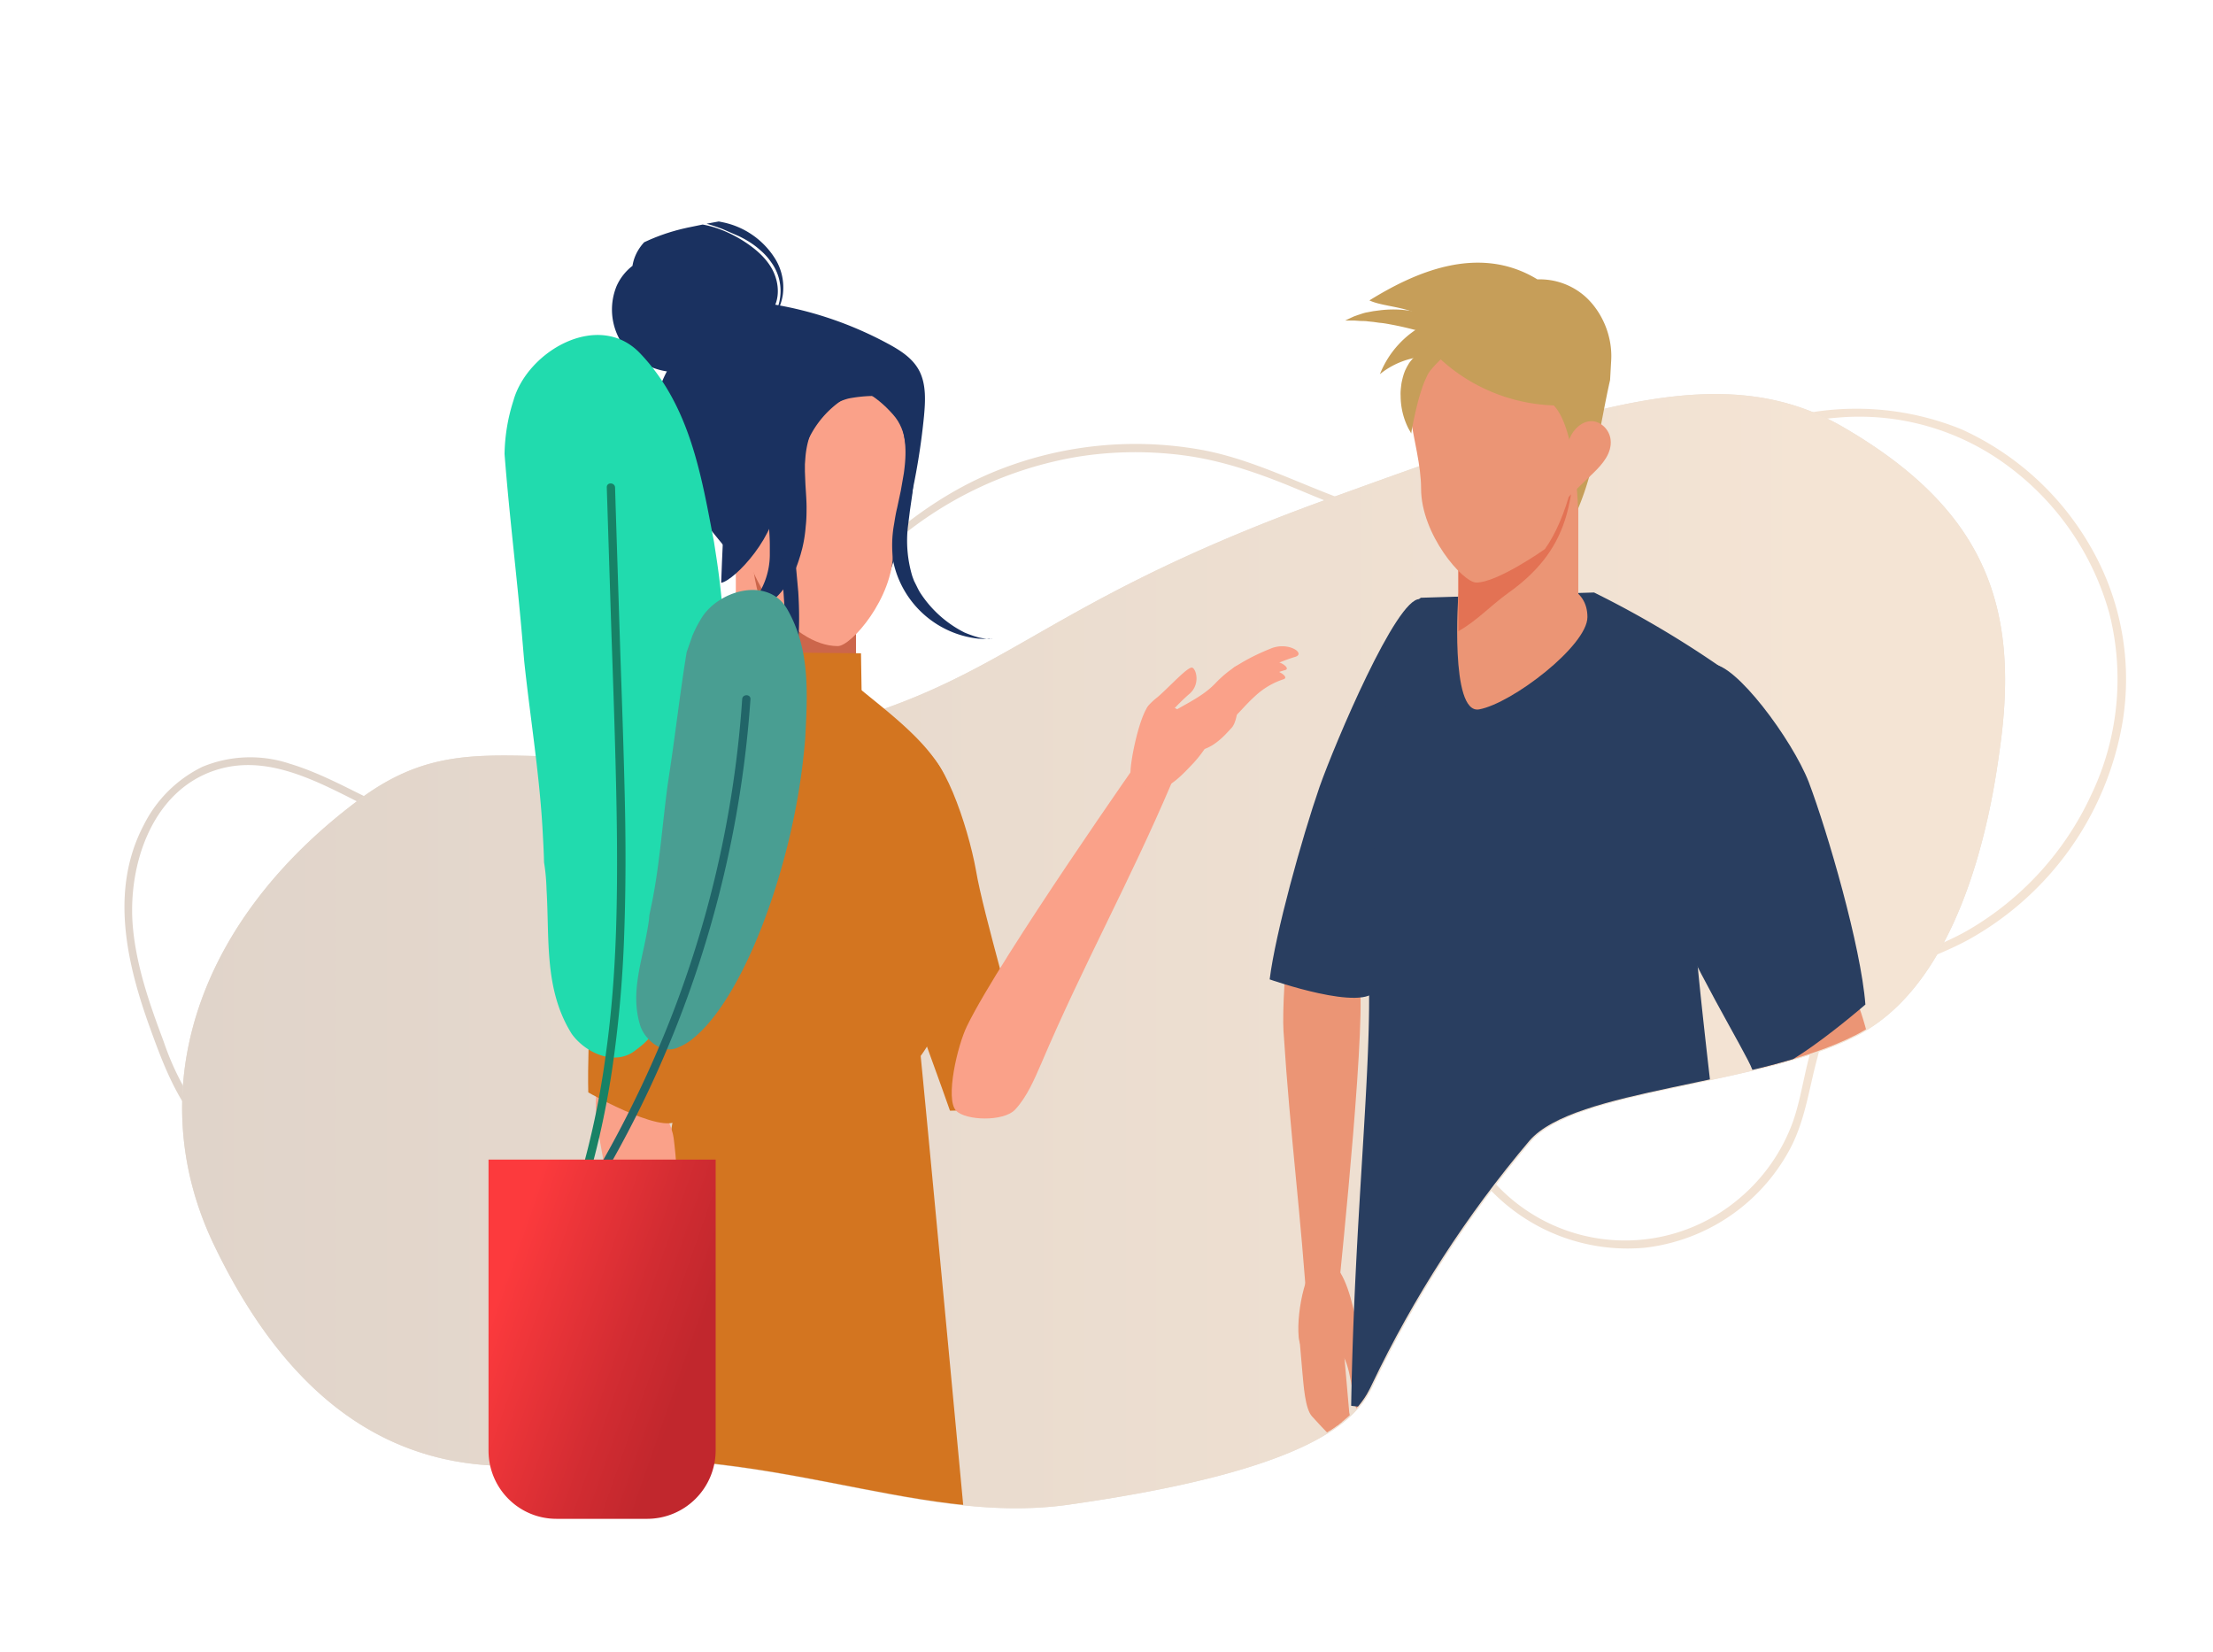
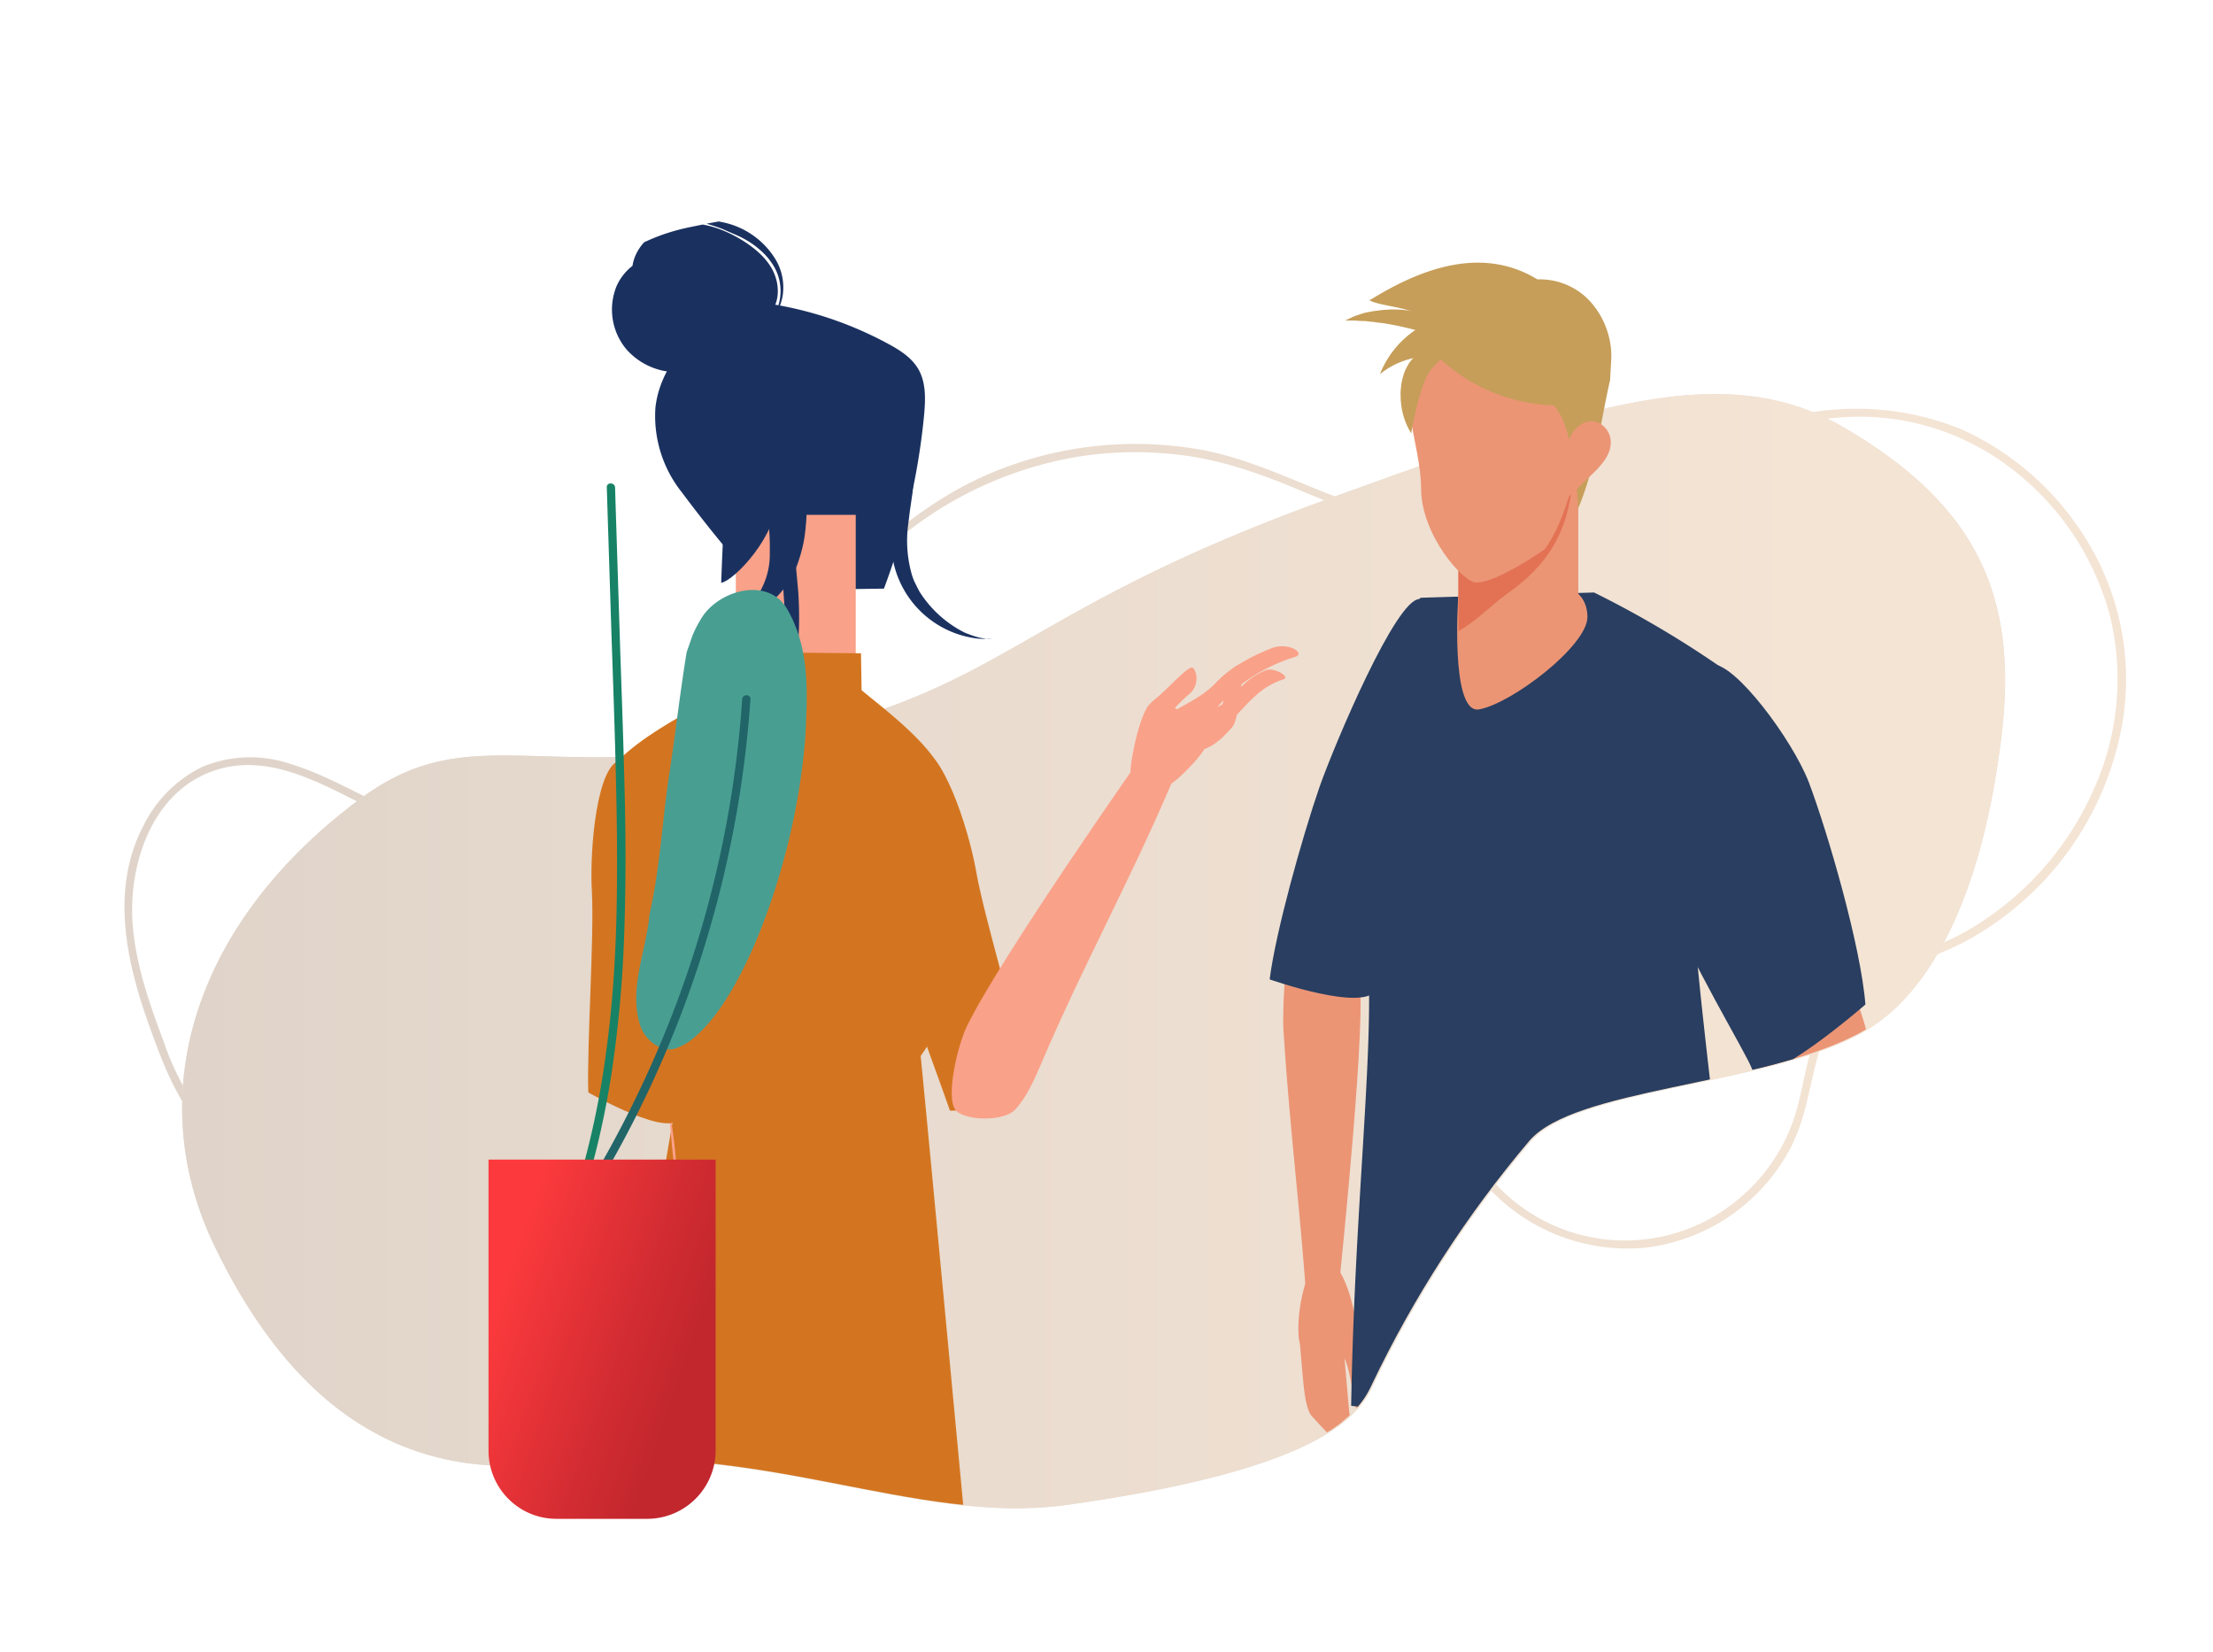
<svg xmlns="http://www.w3.org/2000/svg" xmlns:xlink="http://www.w3.org/1999/xlink" version="1.1" id="Calque_1" x="0" y="0" viewBox="0 0 800.9 597.9" xml:space="preserve">
  <style>
	@keyframes move-plante1{
		50%{
			transform:rotateZ(6.5deg)
		}
		to{
			transform:rotateZ(0deg)
		}
	}
	@keyframes move-plante2{
		50%{
			transform:rotateZ(-15deg)
		}
		to{
			transform:rotateZ(0deg)
		}
	}
	@keyframes show-dialog1{
		10% {
			opacity : 0;
		}
		11% {
			opacity : 1;
		}
		30%{
			opacity : 1;
		}
		31%{
			opacity : 0;
		}
		100%{
			opacity : 0;
		}
	}
	@keyframes show-dialog2{
		40% {
			opacity : 0;
		}
		41% {
			opacity : 1;
		}
		60%{
			opacity : 1;
		}
		61%{
			opacity : 0;
		}
		100%{
			opacity : 0;
		}
	}
	@keyframes show-ampoule{
		70% {
			opacity : 0;
		}
		71% {
			opacity : 1;
		}
		72%{
			opacity : 0;
		}
		73%{
			opacity : 1;
		}
		90%{
			opacity : 1;
		}
		95%{
			opacity : 0;
		}
		100%{
			opacity : 0;
		}
	}
	
	#plante1,#plante2,#dialog1,#dialog2,#ampoule,#line1,#line2,#line3,#line4{transform-box:fill-box;transform-origin:left bottom}
	#plante1{animation:move-plante1 3.5s infinite ease;}
	#plante2{animation:move-plante2 3.8s infinite ease}
	#dialog1{animation:show-dialog1 6s linear infinite;opacity : 0;}
	#dialog2{animation:show-dialog2 6s linear infinite;opacity : 0;}
	#ampoule{animation:show-ampoule 6s linear infinite;opacity : 0;}
    .st0{fill:url(#SVGID_1_)}.st1{fill:#e9e0d6}.st5{fill:#eb9575}.st6{fill:#293e60}.st9{fill:#1a3160}.st10{fill:#e37254}.st11{fill:#c69e59}.st13{fill:#faa189}.st14{fill:#cc664b}.st15{fill:#d37520}.st16{fill:#21dbae}.st17{fill:#178266}.st18{fill:#499e92}.st19{fill:#216568}.st21{fill:#e4e9f4}.st22{fill:#819ac6}.st23{fill:#fec358}.st24{fill:#6e60b7}.st25{fill:#fed885}.st26{fill:#fee080}.st27{fill:#e2dfe2}.st28{fill:#eeebee}.st29{fill:#8379c1}.st30{fill:#fec458}.st31{fill:#dcd7e3}.st32{fill:#fec459}.st33{fill:#feb540}.st34{fill:#fee9c7}
  </style>
  <g id="Calque_6_00000010303638686546943510000009716395294233900723_">
    <linearGradient id="SVGID_1_" gradientUnits="userSpaceOnUse" x1="45.7" y1="282" x2="768.5" y2="282" gradientTransform="matrix(1 0 0 -1 0 600)">
      <stop offset=".1" stop-color="#e0d4ca" />
      <stop offset=".9" stop-color="#f4e4d4" />
    </linearGradient>
    <path class="st0" d="M153.2 486.6a106.5 106.5 0 0 0-35.7-44.3c-14.7-11.5-30.8-21.8-42.7-36.4a98.6 98.6 0 0 1-15.6-29.1c-5-13.3-9.8-27-11.1-41.2-2-21.9 6.5-48.9 29.3-56.7 23.5-8.1 46.2 9.8 66.8 18.2 22.5 9.2 46.1 7 68.1-2.6 46.4-20.4 72.6-65.2 109.9-97a137.3 137.3 0 0 1 67.7-32.2c13-2.1 26.4-2.2 39.4-.4 12.8 1.8 24.9 5.9 36.8 10.7 12.4 5.1 24.8 10.7 38 13.4a97.7 97.7 0 0 0 32.8 1c22.1-2.9 42.8-11.7 63.3-19.9 20.9-8.5 42.4-17.2 65.1-19a90 90 0 0 1 61.9 17.9 99.2 99.2 0 0 1 36.3 53.4 97 97 0 0 1-6.8 65.5 109.9 109.9 0 0 1-44.8 48.9c-18.3 10.4-43.3 14-53.3 34.8-5.2 10.9-5.8 23.2-9.8 34.5a65.3 65.3 0 0 1-19.5 27.7 63.8 63.8 0 0 1-91.9-10c-1.2-1.5-3.3.6-2.1 2.1a68.7 68.7 0 0 0 60 25.6 68.4 68.4 0 0 0 52-34.8c6-10.7 7.3-22.6 10.5-34.2a42.5 42.5 0 0 1 8.6-17.4c3.9-4.5 8.9-7.8 14.1-10.6 10.2-5.4 21.4-8.8 31.6-14.3a111.4 111.4 0 0 0 56.1-79.1 95.8 95.8 0 0 0-11.4-62.9 102.7 102.7 0 0 0-46.8-42.8 101 101 0 0 0-63.8-4.2c-23.1 5.4-44.6 15.6-66.6 24-21.5 8.2-44.4 15.1-67.7 12.2-27.2-3.3-50.6-19.9-77.5-24.7a135 135 0 0 0-74.6 8c-48.4 19.9-74.6 67.2-113.7 99.2-19.8 16.3-44.4 30-70.6 30.4a83.8 83.8 0 0 1-37.3-9.1c-10.9-5.1-21.6-11.3-33.2-14.8a45.2 45.2 0 0 0-31.8 1.1A46.6 46.6 0 0 0 52 298.6c-12.3 23.4-6.2 49.9 2.3 73.4 3.9 10.8 7.9 21.5 14.6 31 5.6 7.9 12.5 14.8 19.9 21 14.9 12.5 31.8 22.6 45 37a86.6 86.6 0 0 1 16.6 26.4c.6 1.7 3.5 1 2.8-.8z" />
    <path class="st1" d="M386.6 544.5c-56.1 7.9-109.4-23.8-187.8-14.9-54.8 6.3-94-22.2-121.3-79-26.3-54.7-7.4-116.6 52.4-161.2 41.2-30.8 67.1-4.1 153.4-22.7 82-17.7 84.6-45.4 197.2-86.1 92.4-33.4 143-51.6 187-25.8 50.3 29.4 63.6 63.9 56.3 115.8-2 14.5-10.9 83.2-51.7 104.1-36.3 18.6-101.8 19.3-118.2 38.4a410.7 410.7 0 0 0-57.1 88.4c-5.6 12-21 30.4-110.2 43z" />
    <g>
      <linearGradient id="SVGID_00000151509219142342112510000001924043489073912237_" gradientUnits="userSpaceOnUse" x1="65.9" y1="255.9" x2="725.7" y2="255.9" gradientTransform="matrix(1 0 0 -1 0 600)">
        <stop offset="0" stop-color="#e0d4ca" />
        <stop offset=".9" stop-color="#f4e4d4" />
      </linearGradient>
      <path id="SVGID_00000060723218424141652210000007213847849038182564_" d="M386.6 544.5c-56.1 7.9-109.4-23.8-187.8-14.9-54.8 6.3-94-22.2-121.3-79-26.3-54.7-7.4-116.6 52.4-161.2 41.2-30.8 67.1-4.1 153.4-22.7 82-17.7 84.6-45.4 197.2-86.1 92.4-33.4 143-51.6 187-25.8 50.3 29.4 63.6 63.9 56.3 115.8-2 14.5-10.9 83.2-51.7 104.1-36.3 18.6-101.8 19.3-118.2 38.4a410.7 410.7 0 0 0-57.1 88.4c-5.6 12-21 30.4-110.2 43z" fill="url(#SVGID_00000151509219142342112510000001924043489073912237_)" />
    </g>
  </g>
  <g id="Calque_7">
    <defs>
      <path id="SVGID_00000144295476158712458800000001905111853969630626_" d="M386.1 544.3c-56.1 7.9-109.4-23.8-187.8-14.9-54.8 6.3-94-22.2-121.3-79-26.3-54.7-7.4-116.6 52.4-161.2 41.2-30.8 33-188.2 119.3-206.8 82-17.7 104.6 5.4 217.2-35.2 92.4-33.3 157.2 81.6 201.2 107.4 50.3 29.4 63.6 63.9 56.3 115.8-2 14.5-10.9 83.2-51.7 104.1-36.3 18.6-101.8 19.3-118.2 38.3a410.7 410.7 0 0 0-57.1 88.4c-5.6 12.1-21.1 30.5-110.3 43.1z" />
    </defs>
    <clipPath id="SVGID_00000106832780358589238850000007544894477669957007_">
      <use xlink:href="#SVGID_00000144295476158712458800000001905111853969630626_" overflow="visible" />
    </clipPath>
    <g clip-path="url(#SVGID_00000106832780358589238850000007544894477669957007_)">
      <path class="st5" d="M483.3 477.8s9.5-88.5 9.1-116.2c-.1-7.9-9.3-27.1-14.9-29.1-4.6-1.7-9.1 3-10.8 8.9s-2.6 25.1-2.2 31.6c2.5 39 6.3 65.5 8.8 104.5.8 11.7 10 .3 10 .3z" />
      <path class="st5" d="M489.7 473.1c2.4 9.7 5.7 17.5.3 17.9s-19.2 2.7-20-7.2c-.9-9.8 3.1-27.5 8.4-27.9 5.4-.4 9 7.6 11.3 17.2z" />
      <path class="st5" d="M488.7 473.9s4.1 7.3 4.4 10l2 23.4c.5 6.1-.9 5.8-3.1 4.6-2.2-1.2-2.6-15.1-5.6-20.7-3.1-5.6 2.3-17.3 2.3-17.3z" />
      <path class="st5" d="m486.2 487.2 2.1 23.9c.3 3.6 9.2 12.5 10.2 13.6 1 1.2 3.1 4.2 1.3 5.6-1.8 1.5-11.1-8.6-14.7-12.6-2.5-2.8-3-11.1-3.5-16.4l-1.2-13.8 5.8-.3z" />
      <path class="st5" d="m481 485.7 2.1 23.9c.3 3.6 9.2 12.5 10.2 13.6 1 1.2 3.1 4.2 1.3 5.6-1.8 1.5-11.1-8.6-14.7-12.6-2.5-2.8-3-11.1-3.5-16.4l-1.2-13.8 5.8-.3z" />
      <path class="st5" d="m475.9 482 2.1 23.9c.3 3.6 9.2 12.5 10.2 13.6 1 1.2 3.1 4.2 1.3 5.6-1.8 1.5-11.1-8.6-14.7-12.6-2.5-2.8-3-11.1-3.5-16.4l-1.2-13.8 5.8-.3z" />
      <path class="st6" d="M513.8 216.8s14.2 2.2 15.8 20.6c.9 6.1 4.7 12.6-4.3 40.8-6.2 19.5-25.3 74.2-27.2 79.8-4 8.6-38.6-3.6-38.6-3.6 2.1-16.8 11.6-51 18.1-69.8 5.5-15.5 27.8-68.4 36.2-67.8z" />
      <path class="st6" d="M489 508.7c1.1-67.9 7.7-123.1 6.3-157.6 2.2-24.4 1.6-121.8 18.9-134.8l62.7-1.9a363 363 0 0 1 47.7 28.3c-2.7 14.1-11 40.8-13.4 54.2-.3 52.4 18.3 158.7 18 211.1 0 0-18.5-26.5-30-19.1-44.6 28.8-110.2 19.8-110.2 19.8z" />
      <path class="st5" d="M527.8 214.9s-3.2 43.7 7.5 41.8c12-2.2 39.2-23.1 39.2-33.4s-9.8-14.1-25-14.1-21.7 5.7-21.7 5.7z" />
      <path class="st5" d="M527.8 146.1h43.4v84.1h-43.4z" />
      <path class="st10" d="M527.8 228.4v-65.1l42.5.1c-1.7 18.8-2.5 35.6-24.5 51.2-6.4 4.6-11.5 10.2-18 13.8z" />
      <path class="st5" d="M514.3 176.8c0 16.6 15.1 34 20 34 7.7 0 24.8-12.1 24.8-12.1 7.9-11 13.3-31.3 13.3-52.7 0-16.6-32.9-47.6-58.1-19-10.6 12 0 33.2 0 49.8z" />
      <g>
        <path class="st5" d="M647.5 421.9s-24.6-81.7-25.3-88.2c-.7-6.5 8.6-66.8 23-48.9s25.2 74.7 27.3 79 10.6 34.3 7.7 52.3c-2.9 18-31 11.2-32.7 5.8z" />
        <path class="st6" d="M619.5 240.4s-19.6 3.2-20.8 21.7c-.8 6.2-4.4 36.1 5.2 64.4 6.6 19.5 28.2 54.7 30.2 60.4 4.2 8.6 41-23.4 41-23.4-1.6-21-13.7-62.5-20.5-80.5-6-15.4-26.7-43.3-35.1-42.6z" />
      </g>
      <g>
        <path class="st11" d="M571.1 184.1c6.3-14.9 8-30.7 11.6-46.6l.4-7.1c.5-8.7-3.2-17.5-9.4-23.1a24.8 24.8 0 0 0-17.3-6.2c-21.6-13.2-45.1-2.1-60.8 7.6 5.5 2.7 18.6 2.3 20.6 8.4a34.7 34.7 0 0 0-16.8 18.3c5.9-4.8 13.5-7 20.9-6.4l.3.3a63.8 63.8 0 0 0 41.7 17.4c8.1 8.3 8.8 37.4 8.8 37.4z" />
        <path class="st11" d="M486.8 116h3.5l1.4.1c1 .1 2.2 0 3.4.2l2 .2 2.1.3c1.5.1 3 .4 4.6.7 3.2.6 6.6 1.4 10.2 2.4 3.5 1.1 6.8 2.3 9.8 3.5 1.5.7 2.9 1.2 4.2 1.9a34.4 34.4 0 0 1 3.6 1.8l3 1.7 1.2.7 1 .7 1.9 1.2-1.2-1.9-.7-1-.9-1.2c-.7-.8-1.4-1.8-2.3-2.7l-1.5-1.5-1.7-1.5c-1.2-1.1-2.6-2-4.1-3a40 40 0 0 0-27-6.3l-2.3.3-2.1.4c-1.3.2-2.5.7-3.5 1l-1.4.5-1.1.5-2.1 1z" />
        <path class="st11" d="m510.7 156.9.1-.5.2-1.3a168.7 168.7 0 0 1 2.5-11l1.1-3.5a34.2 34.2 0 0 1 1.7-4.2l.3-.7.8-1.3a46.5 46.5 0 0 1 6.9-6.9l3.7-3 1.4-1.2h-1.8a25.9 25.9 0 0 0-12.1 3.1 17 17 0 0 0-5.6 5.1l-.7 1.2-.6 1.2c-.7 1.6-1.1 3.3-1.4 4.8-.2 1.6-.4 3.1-.3 4.5a26.2 26.2 0 0 0 2.9 12l.7 1.2.2.5z" />
      </g>
      <path class="st5" d="m565.5 181.9 11.2-10.8c3.2-3.1 6.7-7.1 6.2-11.9-.4-3.9-3.8-6.9-7.1-6.8-3.3.1-6.4 2.8-7.8 6.4l-2.5 23.1z" />
    </g>
    <g>
      <defs>
        <path id="SVGID_00000058547290591854114860000008901516395848668549_" d="M386.1 544.3c-56.1 7.9-109.4-23.8-187.8-14.9-54.8 6.3-94-22.2-121.3-79-26.3-54.7-7.4-116.6 52.4-161.2 41.2-30.8 33-188.2 119.3-206.8 82-17.7 104.6 5.4 217.2-35.2 92.4-33.3 157.2 81.6 201.2 107.4 50.3 29.4 63.6 63.9 56.3 115.8-2 14.5-10.9 83.2-51.7 104.1-36.3 18.6-101.8 19.3-118.2 38.3a410.7 410.7 0 0 0-57.1 88.4c-5.6 12.1-21.1 30.5-110.3 43.1z" />
      </defs>
      <clipPath id="SVGID_00000037662540060819758240000013516249963345137797_">
        <use xlink:href="#SVGID_00000058547290591854114860000008901516395848668549_" overflow="visible" />
      </clipPath>
      <g clip-path="url(#SVGID_00000037662540060819758240000013516249963345137797_)">
        <path class="st9" d="M260.6 114.6c-11.4 7.2-21.8 18.6-23.4 32.9a44.3 44.3 0 0 0 9.6 30.7c6.4 8.6 22.1 28.9 30.4 35.4l42.7-.6c7.5-19.9 12.4-41 14.5-62.4.5-5.4.8-11.2-1.5-16-2.3-4.8-6.9-7.7-11.3-10.1-14-7.6-29.1-12.6-44.6-14.8l-16.4 4.9z" />
        <path class="st13" d="M266.3 186.3h43.4v84.1h-43.4z" />
-         <path class="st14" d="M309.8 251.3v-65.1H271c1.7 18.8 0 34.6 18.2 52.8 5.6 5.6 14 8.8 20.6 12.3z" />
-         <path class="st13" d="M323.2 199.8c0 16.6-15.1 34-20 34-16 0-38.1-23.4-38.1-64.8 0-16.6 32.9-47.6 58.1-19 10.6 11.9 0 33.1 0 49.8z" />
        <path class="st9" d="m359.2 231.1-1.4.1h-1.6l-2.2-.1a35.4 35.4 0 0 1-30.7-27.8 42.7 42.7 0 0 1 .3-13.8c.3-1.9.6-3.8 1.1-5.8l1.3-6.1 1.1-6.3c.6-4.3.9-8.6.2-12.8-.3-2.1-.8-4.1-1.6-5.9l-.3-.7-.3-.7-.3-.6a19.5 19.5 0 0 0-6.1-6.5 24 24 0 0 0-4.2-2.2 16 16 0 0 0-3.9-.8c-1.2-.1-2.2 0-3.1.2l-.3.1-.3.1-.5.1-.8.3-.6.3.6-.3.8-.3.5-.2.3-.1.3-.1 3.1-.5c1.2 0 2.7.1 4.2.5a21 21 0 0 1 11.3 7.8l.5.7.4.7.4.7.4.7c1 2 1.8 4.1 2.3 6.4.5 2.2.8 4.5.9 6.9.1 2.3 0 4.6-.1 6.9l-.7 6.6-.9 6.2-.7 5.6a44.6 44.6 0 0 0 1.6 18.2l.3.8.3.8.2.4.2.4.4.8c.5 1 1 2.1 1.7 3.1a41.1 41.1 0 0 0 15.8 14c1.9.8 3.7 1.4 5.2 1.8l2.1.4 1.6.2c.7-.3 1.2-.2 1.2-.2zM248.8 134.4a24.5 24.5 0 0 1-22.1-8 22.4 22.4 0 0 1-3.5-23 19 19 0 0 1 5.7-7.2c1.3-8.3 9.2-14.2 17.5-15.2 7.7-.9 15.4 1.8 22 5.8 4.2 2.6 8.2 5.8 10.7 10s3.3 9.7 1.2 14.1c-2.1 4.4-7.5 7.4-12.2 5.8l-19.3 17.7z" />
        <path class="st9" d="m245.4 78.3 2.6.2a105 105 0 0 1 13.9 2 29.3 29.3 0 0 1 18.8 13.4 19.8 19.8 0 0 1 2.6 12.8c-.3 2-.9 3.7-1.5 5.1-.7 1.4-1.5 2.4-2 3.1l-.9 1 .8-1.1a17.6 17.6 0 0 0-.6-19.9 22.2 22.2 0 0 0-4.1-4.5c-2.9-2.6-5.9-4.1-7.5-4.9l-6.2-2.7c-2.4-.9-4.9-1.7-7.3-2.3l-6.1-1.6-2.5-.6zM265 222.8l.4-.1c.3 0 .6-.2 1-.4.8-.4 2-1 3.2-1.9 1.2-.9 2.6-2.2 3.8-3.8a27.1 27.1 0 0 0 5.2-15.7v-3.6c0-2.4-.2-4.8-.3-7l-.3-6.5c0-2 0-4.8.2-8.3l.2-2.7a151.9 151.9 0 0 0 .8-6.2l.8-3.3a51.6 51.6 0 0 1 6.2-13.7 28 28 0 0 1 9-8l3.6-1.6c2.5-.8 5-1.3 7.3-1.4l1.8-.1h1.8l.8.1.8.1 1.6.2c4.2.6 13.4 5.1 10.4 4.8a50.7 50.7 0 0 0-16.2.5 21.1 21.1 0 0 0-7.7 3.8 18 18 0 0 0-5.1 6.5 33.5 33.5 0 0 0-2.8 10.8l-.2 2.7v2.6l.1 2.5.1 2.4c.2 3.1.4 5.9.4 7.9s0 4.4-.3 7c-.2 2.6-.6 5.4-1.3 8.2l-.6 2.2-.7 2.2a32.8 32.8 0 0 1-6.7 11.7 25.5 25.5 0 0 1-11.8 7.6c-1.7.4-3.1.6-4 .6h-1.1l-.4-.1z" />
        <path class="st9" d="m272.5 270.2 1.1-1.3.6-.7.7-.9.8-1 .8-1.2.4-.6.4-.7.8-1.5 1.6-3.3a53.5 53.5 0 0 0 4.3-17.2c.4-3.2.5-6.4.5-9.5 0-6.3-.6-12.4-.9-17.3a333.8 333.8 0 0 1-.9-23.8l.4-8c.3-2.7.6-5.5 1.2-8.3 1.1-5.6 3-11.1 5.6-16.1a41.9 41.9 0 0 1 10.3-12.4 33.7 33.7 0 0 1 16.9-7.2l4-.1 1.4.1 1 .1.9.1-.9-.1-1.1-.1H321a35.9 35.9 0 0 0-8.8 1.7 35.4 35.4 0 0 0-20 18.9 55 55 0 0 0-5.1 23.4v7.6c.2 4.9.6 9.6.9 13.5l.9 9.9c.3 5 .5 11.2 0 17.9a68.7 68.7 0 0 1-7.9 27.3 44.5 44.5 0 0 1-3.1 4.6l-.5.6-.5.6-.9 1.1-.9.9-.8.8-.7.6c-.7 1.2-1.1 1.6-1.1 1.6z" />
        <path class="st9" d="M325.1 142.2s-15.1-2.2-20.2-.2-23.8 22.6-23.5 37c.3 14.4-15.5 31-20.4 31.9 0 0 1.7-48 3.7-62.6 2.1-14.7 40.6-19 60.4-6.1z" />
        <g>
          <path class="st15" d="M332.4 271.1s-22.5 2.7-24 21c-1.5 10.4 30.7 96 35.4 109.8 0 0 30.5.3 28-12.3-3.5-17.8-15.9-58.6-18.6-74.7-2.9-16.1-12.4-44.3-20.8-43.8z" />
          <path class="st13" d="M414.2 272.2s-52 74-64.2 99c-3.5 7.1-8 26.4-4 30.7 3.4 3.6 17.2 4.1 21.4-.4 4.2-4.5 6.9-10.8 9.5-16.8 15.3-35.9 31.7-65.2 47-101.1 4.7-10.9-9.7-11.4-9.7-11.4z" />
        </g>
        <path class="st15" d="M260 252.1c-10.7 5-31.4 16.3-38.4 25.7 7 36.3 23 69.4 25.4 106.3-4.9 35.2-45.8 237.3-25.8 310.7 35.5 14.8 104.2 8.2 141.3-1.8-3.1-33.2-25.7-274.7-29.3-310.9a46.4 46.4 0 0 0 9-30c-.2-12.3-3.4-24.3-5.3-36.4-1.3-8 6.6-30.8 5.4-33.9-5.4-13.2-22.7-25.4-33.6-34.6l-48.7 4.9z" />
        <g>
-           <path class="st13" d="M248 528.3s-.6-89-4.2-116.5c-1-7.8-12.3-25.9-18.1-27.2-4.8-1.1-8.7 4-9.7 10s.1 12.8 1.3 19.3L238 529.1c2.1 11.6 10-.8 10-.8z" />
+           <path class="st13" d="M248 528.3s-.6-89-4.2-116.5s.1 12.8 1.3 19.3L238 529.1c2.1 11.6 10-.8 10-.8z" />
          <path class="st15" d="M224.5 275.2s22.5-2.4 28.1 15.1c3.8 9.8-5.1 99-6.5 113.5-2 9.3-33.2-8.5-33.2-8.5-.5-18.1 2.2-56.5 1.3-72.8-.9-16.4 2.1-46 10.3-47.3z" />
        </g>
        <path class="st15" d="m312.1 267.6-.5-31.2-50.5-.5-1.8 30.8c.1 0 27.1 22.5 52.8.9z" />
        <g>
          <path class="st13" d="M419 261c3.4-2.4 7.3-4.5 11-6.6 3.7-2.1 7.2-4.3 10-7.3 3-3.1 5.7-5.1 8.7-6.9 3-1.8 6.2-3.5 11.4-5.6 3.3-1.3 6.6-.7 8.4.3 1.8 1 2 2.3.2 2.8a63.1 63.1 0 0 0-21.3 11.4c-1.7 1.5-3.3 2.9-4.8 4.5a31 31 0 0 0-3.5 4.3c-1.2 1.5-2.2 3.2-3.5 4.7-2.4 3-5 5.6-8.9 6.6-2.8.6-10.1-6.4-7.7-8.2z" />
-           <path class="st13" d="M422.9 261.4c3.4-1.6 7.1-3.3 10.5-5.1a43 43 0 0 0 9.2-6c2.7-2.4 4.6-4.2 6.8-6 2.2-1.8 4.6-3.5 8.8-5.1.7-.2 1.7-.3 2.8-.1 1 .2 2.1.6 2.9 1 1.7.9 2.5 2.1 1.1 2.4a31.2 31.2 0 0 0-11.7 6.2c-3.2 2.6-5.8 5.4-8.4 7.7a89 89 0 0 0-7.5 8.6c-2.4 3.2-4.4 6.3-5.8 6.5-1.3.3-3.6-2.2-5.5-4.9-1.8-2.4-3.2-5.2-3.2-5.2z" />
          <path class="st13" d="M422.9 261.4c3.4-1.6 7.7-2.6 11.6-3.6 3.9-1 7.3-2 9.6-4.3l6.1-5.9a25 25 0 0 1 8-5.1c.7-.3 1.6-.2 2.5-.1 1 .2 2 .6 2.7 1 1.6.9 2.4 2 1.1 2.4a27.6 27.6 0 0 0-10.5 6.3c-2.9 2.6-5.1 5.4-7.5 7.6l-3.8 3.5-4.5 4.5c-2.9 3.1-5.6 6.1-7 6.4-1.3.3-4.1-2.5-6.2-5.6-2-3.1-3.3-6.5-2.1-7.1z" />
          <path class="st13" d="M409.3 280.6c2.2 3.5 7.5 5.8 12.6 4 2.5-.9 5.9-4.1 8.8-7.2a45 45 0 0 0 6-7.5c1.4-2.7-4.9-9.4-9.1-12.3a18.4 18.4 0 0 0-10.5-3.2c-4.2.3-8.9 24.4-7.8 26.2z" />
          <path class="st13" d="m442.7 253.6.7-4.1c.5-3 1.5-6 2.5-7.3a4.4 4.4 0 0 1 3.4-1.6c1.1 0 1.9.5 1.5 1.5-.9 2-1.7 6.4-2.3 10.7-.6 4.3-1 8.5-2.7 10.5-1.5 1.6-3.2 3.6-5.5 5.3-2.2 1.7-4.9 3-8.2 3.2-2.5.1-8.3-6-6.2-7 2.9-1.4 6.4-2.2 9.4-3.3 3-1 5.4-2.2 6.6-4.6.3-.8.6-2 .8-3.3M415.2 256c1-1.5 2.4-2.7 3.8-3.8 4.1-3.5 11-11.2 12.5-10.6s3 6.3-1.3 9.7a76.7 76.7 0 0 0-11.6 12.9c-.1 0-4.5-6.7-3.4-8.2z" />
        </g>
      </g>
    </g>
  </g>
  <g id="plante1">
-     <path class="st16" d="M262.9 253c0 45.8-7.6 86.1-19.1 109a76 76 0 0 1-8.2 12.9 27.3 27.3 0 0 1-5.3 4.9c-7.4 6.3-18.4 1.3-23.4-5.7-10-16-8-34-9.1-52.2-.1-3.5-.4-6.8-.9-9.8a283 283 0 0 0-.4-9.2c-1-21.4-4.6-42.9-6.8-63.8l-.8-9.4c-1.9-21.8-4.6-43.5-6.3-65.4a66.4 66.4 0 0 1 3.2-19.3c5-18 31-33 46-17 18 19 22 44 26.6 68.1l1 6.5c2.3 15.5 3.5 32.5 3.5 50.4z" />
    <path class="st17" d="m219.6 176.4 1.7 53.4c.6 17.2 1.2 34.4 1.6 51.5.4 16.7.6 33.4.2 50.1-.4 16.6-1.5 33.2-3.8 49.7a304 304 0 0 1-12.2 54.2c-.6 1.8 2.3 2.6 2.9.8 5.2-15.7 8.9-31.9 11.4-48.2a437 437 0 0 0 4.5-49.7c.6-16.7.6-33.4.2-50.1-.4-17.2-1-34.4-1.6-51.6l-1.7-53.4-.2-6.7c-.1-1.9-3.1-2-3 0z" />
  </g>
  <g id="plante2">
    <path class="st18" d="M285.5 303.9c-7 28.9-17.9 53.1-28.6 65.8a44.3 44.3 0 0 1-7.1 6.9c-1.3.9-2.6 1.7-4.1 2.3-5.6 2.8-11.7-2-13.8-7.2-3.9-11.6.1-22.6 2.2-34.2.4-2.2.8-4.3.9-6.3l1.2-5.8c2.6-13.6 3.6-27.7 5.4-41.2l.9-6c2.1-14 3.7-28.1 6-42.2l2.1-6c.8-1.9 1.8-3.9 2.9-5.7 5.9-10.6 24.5-16.1 31.5-3.7 8.4 14.7 7.2 31.1 6.4 46.9l-.4 4.2c-1 10.1-2.8 21-5.5 32.2z" />
    <path class="st19" d="M268.6 253a388.9 388.9 0 0 1-38.5 144.3 389 389 0 0 1-20.4 36.9c-1 1.6 1.6 3.1 2.6 1.5A396 396 0 0 0 271.6 253c.1-1.9-2.9-1.9-3 0z" />
  </g>
  <g id="Calque_3">
    <linearGradient id="SVGID_00000003789646269306855950000009260318173863998857_" gradientUnits="userSpaceOnUse" x1="172.5" y1="134.7" x2="250.2" y2="107.7" gradientTransform="matrix(1 0 0 -1 0 600)">
      <stop offset=".1" stop-color="#fc3a3d" />
      <stop offset=".7" stop-color="#d22c32" />
      <stop offset="1" stop-color="#c1272d" />
    </linearGradient>
    <path d="M234.3 549.6h-32.9c-13.6 0-24.6-11-24.6-24.7V419.6H259v105.3a24.8 24.8 0 0 1-24.7 24.7z" fill="url(#SVGID_00000003789646269306855950000009260318173863998857_)" />
  </g>
  <g id="dialog1">
    <path class="st21" d="m222.8 181.7-4.8-21.4a25.4 25.4 0 0 0-30.4-19.2L124 155.4a25.4 25.4 0 0 0-19.2 30.4l4.8 21.4a25.4 25.4 0 0 0 30.4 19.2l2.5-.6c2.8 4 6.8 7.2 11.1 9.5a70.2 70.2 0 0 0 19.6 6.3s-11-4.3-15.5-14.7a9.3 9.3 0 0 1-.7-4.3l46.8-10.5a25.4 25.4 0 0 0 19-30.4z" id="bulle1" />
    <path class="st22" d="M200.4 157.5 120.7 176c-2 .5-3.3 2.5-2.8 4.5s2.5 3.3 4.5 2.8l79.8-18.5c2-.5 3.3-2.5 2.8-4.5a3.7 3.7 0 0 0-4.6-2.8z" id="line1" />
    <path class="st22" d="m173.5 178.2-49.4 11.5c-2 .5-3.3 2.5-2.8 4.5s2.5 3.3 4.5 2.8l49.4-11.5c2-.5 3.3-2.5 2.8-4.5-.4-2-2.4-3.3-4.5-2.8z" id="line2" />
  </g>
  <g id="dialog2">
    <path class="st21" d="m675.5 56.7-63.7-14.3a25.4 25.4 0 0 0-30.4 19.2L576.6 83a25.4 25.4 0 0 0 19.2 30.4l46.8 10.5c0 1.4-.1 3-.7 4.3-4.5 10.4-15.5 14.7-15.5 14.7a67 67 0 0 0 19.6-6.3c4.3-2.3 8.3-5.5 11.1-9.5l2.5.6a25.5 25.5 0 0 0 30.4-19.2l4.8-21.4c3-13.7-5.6-27.3-19.3-30.4z" id="bulle2" />
    <path class="st22" d="m599 58.8 79.8 18.5c2 .5 3.3 2.5 2.8 4.5s-2.5 3.3-4.5 2.8l-79.8-18.5c-2-.5-3.3-2.5-2.8-4.5s2.5-3.2 4.5-2.8z" id="line3" />
    <path class="st22" d="m595.4 73.3 81.4 18.9c2 .5 3.3 2.5 2.8 4.5s-2.5 3.3-4.5 2.8l-81.4-18.9c-2-.5-3.3-2.5-2.8-4.5.4-2 2.5-3.2 4.5-2.8z" id="line4" />
  </g>
  <g id="ampoule">
    <path class="st23" d="M381.8 88.3c0-1.1-.5-2-1.5-2.5a17.3 17.3 0 0 1-8.6-13.3c-.6-6 1.3-11.1 5.7-15.1a17 17 0 0 1 10-4.5l.2-.1H391.2l.3.1c-.1.3-.4.3-.6.3a18.8 18.8 0 0 0-9.9 5.5 18 18 0 0 0-2.9 19.5c1.5 3.1 3.7 5.5 6.6 7.3.7.4 1.3 1 1.7 1.8v4.9l-.1.5c-.2.2-.5.1-.8.1-1.1 0-2.2-.1-3.3.1-.3 0-.4-.2-.4-.5v-4.1z" />
    <path class="st24" d="M388.6 109.2c-.7-.3-1.4-.6-1.9-1.3-.7-.8-.8-1.8-.7-2.8 1-.1 2-.2 3 .1l.2.5c-.1 1.2.5 2 1.4 2.7.1.1.3.2.3.4-.2.2-.5.2-.8.3l-1.5.1z" />
    <path class="st25" d="M388.4 52.6c-.2.2-.4.2-.7 0h.7z" />
    <path class="st26" d="M382.2 92.6c.2-.2.4-.1.6-.1h3.5c.3-.3.7-.1 1.1-.1.3 0 .5-.1.5-.4 0-2.4.1-4.8-.1-7.3-.1-.8-.4-1.4-.8-2l-.2-.3c-1.1-1-1.3-2.2-1.2-3.7v-4.4c0-.4.3-.6.7-.6h6.2c.4 0 .7.2.7.6v5.5c0 .7-.2 1.4-.7 1.9a6.2 6.2 0 0 0-1.7 4.7v5.1c0 .2-.1.6.2.7h1.1l.2-.3v-6.6c0-.8.2-1.4.7-2 .5-.7 1.1-1.3 1.4-2.2l.2-1.2V74l.3-.4c.6-.5.6-.9-.1-1.3l-.2-.2-.2-.4a.7.7 0 0 0-1.2 0l-.3.5c-.2.2-.5.2-.7.2h-5.9l-.7-.1-.2-.3c-.1-.4-.4-.6-.8-.5-.4 0-.5.3-.6.6l-.1.1-.4.2c-.4.3-.5.8-.1 1.2.2.2.5.2.6.5l.1 2.3v3.7c0 .8.3 1.5.7 2.1l.7.9c1 1 1 2.2.9 3.4 0 .1 0 .3-.2.4-1.3-1.6-3.2-2.3-4.7-3.8a17.5 17.5 0 0 1-5.2-13.7c-.1-1.3.2-2.5.5-3.7a17 17 0 0 1 8.4-10.9c1.9-1.1 3.9-1.7 6-2.1l.2-.1a19.1 19.1 0 0 1 9.4 4 18.2 18.2 0 0 1 6.2 11.2 18.1 18.1 0 0 1-8.6 17.7 3 3 0 0 0-1.5 2.4v3.9c0 .7 0 .8-.7.8h-13.3c-.3.2-.5.2-.7 0z" />
    <path class="st27" d="M382.7 101c-.8 0-1.4-.2-1.8-1-.1-.1-.1-.2 0-.4l-.1-1.5v-.3c.1-.1.2 0 .3.1.4.6 1 .7 1.6.7h13.1c.6 0 1.1-.1 1.5-.6.1-.1.3-.3.3.1 0 .5.1 1-.1 1.5 0 .7-.5 1.2-1.2 1.2-.3.1-.6 0-.9.2l-.8.1h-10.8c-.2 0-.6.1-1.1-.1zM381.9 96.8c-.1-.2-.3-.2-.4-.3-.3-.2-.5-.5-.5-1v-1.7c.2-.1.3.1.4.2.4.4.8.5 1.3.5h13.4c.5 0 .9-.1 1.3-.5.1-.1.3-.3.5-.2v1.3c0 .8-.4 1.3-1.1 1.7-.2.2-.5.2-.7.2h-13.5c-.3 0-.5 0-.7-.2z" />
    <path class="st28" d="M397.9 93.8c-.2 0-.3.2-.4.3-.3.4-.8.6-1.3.6h-13.8c-.7 0-1.1-.4-1.5-.9 0 .1-.1.1-.1 0 0-.3.1-.5.3-.7.5-.4.6-.8.5-1.4v-3.5c.2.5.1 1.1.1 1.6v2.3c0 .2 0 .5.4.4h13.7c1 0 1 0 1-1v-2.9c0-.2-.1-.4.1-.5v3.8c0 .4.1.8.4 1.1.4.2.5.5.6.8zM381.9 96.8h14.9c.6.2.9.7 1.1 1.2 0 .1-.1 0-.1 0-.5.7-1.2.8-2.1.8h-12.5c-.9 0-1.7 0-2.3-.8 0 0-.1.1-.1 0 .2-.6.5-1 1.1-1.2z" />
    <path class="st27" d="M388.9 105.2h-2.7l-.3-.1h-2.6c-.6 0-1.3-.6-1.3-1.2V102l.4.2c.3.5.8.6 1.3.6h11.2c.5 0 1-.2 1.4-.6.1-.1.2-.3.3-.2v1.8c0 .6-.8 1.3-1.5 1.3-.8 0-1.6-.2-2.4.1-.1 0 0 0 0 0-1.2.2-2.5.3-3.8 0z" />
    <path class="st28" d="M396.7 102c-.4.7-.9 1-1.7 1h-10.9c-.9 0-1.5-.2-1.9-1 .1-.4.4-.7.7-1h12.8c.1-.1.3-.1.4 0 .1.3.5.6.6 1z" />
    <path class="st29" d="M388.9 105.2h3.9c.1 1.6-.5 2.9-2 3.6a6.9 6.9 0 0 1-1.6-1.8c-.2-.4-.2-.8-.2-1.2.1-.3 0-.4-.1-.6z" />
    <path class="st30" d="M412.8 69.1h1.3c.6 0 1 .4 1 .9s-.4.8-1 .9h-2.6c-.7 0-1-.4-1-.9s.4-.8 1-.8l1.3-.1z" />
    <path class="st23" d="M410.3 65.4c-.5 0-.8-.2-.9-.6-.1-.4-.1-.8.3-.9l3.1-1.2c.4-.1.7.1.9.5.2.4.1.7-.2.9-1 .6-2.2.9-3.2 1.3zM410 74.5l.8.2 2.2.8c.6.2.8.7.7 1.1-.2.5-.6.7-1.2.5l-2.6-1c-.4-.2-.7-.5-.6-1 .2-.4.5-.6.7-.6z" />
    <path class="st31" d="M397.8 98h.1c-.1.6.1 1.1-.1 1.7V98zM396 101h-.4c.3-.2.7-.1 1-.1-.2.2-.4.1-.6.1z" />
    <path class="st32" d="M366 69.1h1.3c.6 0 1 .4 1 .8 0 .5-.3.8-.9.9h-2.9c-.5 0-.8-.4-.8-.9 0-.4.4-.8.9-.8h1.4z" />
    <path class="st23" d="M369.4 64.5c0 .7-.5 1.1-1.1.9l-2.8-1.1c-.5-.2-.6-.6-.4-1 .2-.5.6-.7 1.1-.5l2.7 1c.3.1.5.4.5.7zM369.4 75.3c0 .4-.3.7-.6.8l-2.5.9c-.6.2-1.1.1-1.3-.5-.2-.5.1-.9.7-1.1l2.5-.9c.7-.2 1.2.2 1.2.8z" />
    <path class="st31" d="M380.9 93.8h.1v1.7c-.3-.6-.1-1.1-.1-1.7zM380.9 98h.1v1.7c-.3-.6-.1-1.1-.1-1.7z" />
    <path class="st33" d="M385.6 74.5c.2.9 0 1.7.1 2.6v2.8c0 .7.3 1.4.8 1.9a5.5 5.5 0 0 1 1.6 4.4V92c0 .4-.1.6-.6.6h-1.2v-5.9c.3-1.7-.5-3-1.6-4.2-.5-.5-.7-1.2-.7-2v-6.3c.5-.4 1-.2 1.5-.1.3-.2.2.2.1.4z" />
    <path class="st26" d="M376.3 69.5v1.8-1.8z" />
    <path class="st33" d="M394.8 74v5.8c0 1-.3 1.9-.9 2.7l-.9 1.1c-.3.4-.5.9-.5 1.5v6.7c0 .4-.1.6-.6.6-1.2 0-1.2 0-1.2-1.2v-5.4c0-1.4.2-2.6 1.3-3.6 1-1 1.2-2.1 1.1-3.4v-4.1l.1-.3c-.1-.6 0-.6.5-.6.3.1.8-.1 1.1.2z" />
    <path class="st34" d="M403.4 66.6c0 .6-.3.8-.6.9-.4.1-.8-.1-1-.5-.4-1.3-.9-2.5-1.6-3.6a13.9 13.9 0 0 0-4.7-4.3l-.1-.1c-.5-.3-.7-.7-.4-1.1.2-.4.7-.5 1.2-.3 1.6.7 2.9 1.8 4.1 3.1 1.4 1.5 2.4 3.2 3 5.1l.1.8z" />
    <path class="st23" d="m394.8 74-1.4-.1c-.4 0-.2.3-.3.5-.1-.5-.4-.6-.8-.6h-5.8c-.5 0-.8.1-.8.6 0-.4-.1-.6-.5-.5-.4.1-.8-.1-1.2.1-.5-.1-.9-.4-.9-1 0-.5.3-.8.9-.8.5-.3 1.1-.2 1.7-.1l.5.1h6.4c.2 0 .4.1.5-.2.6.1 1.2-.1 1.8.2.4.2.8.3.8.8-.1.6-.5.8-.9 1z" />
    <path class="st33" d="M385.6 72.1c-.5.3-1.1 0-1.7.1.1-.6.3-1 .8-1 .6.1.9.4.9.9zM394.8 72.3h-1.2a.8.8 0 0 1-.5-.2c.2-.5.5-.8 1.1-.7.4.1.6.4.6.9z" />
  </g>
</svg>